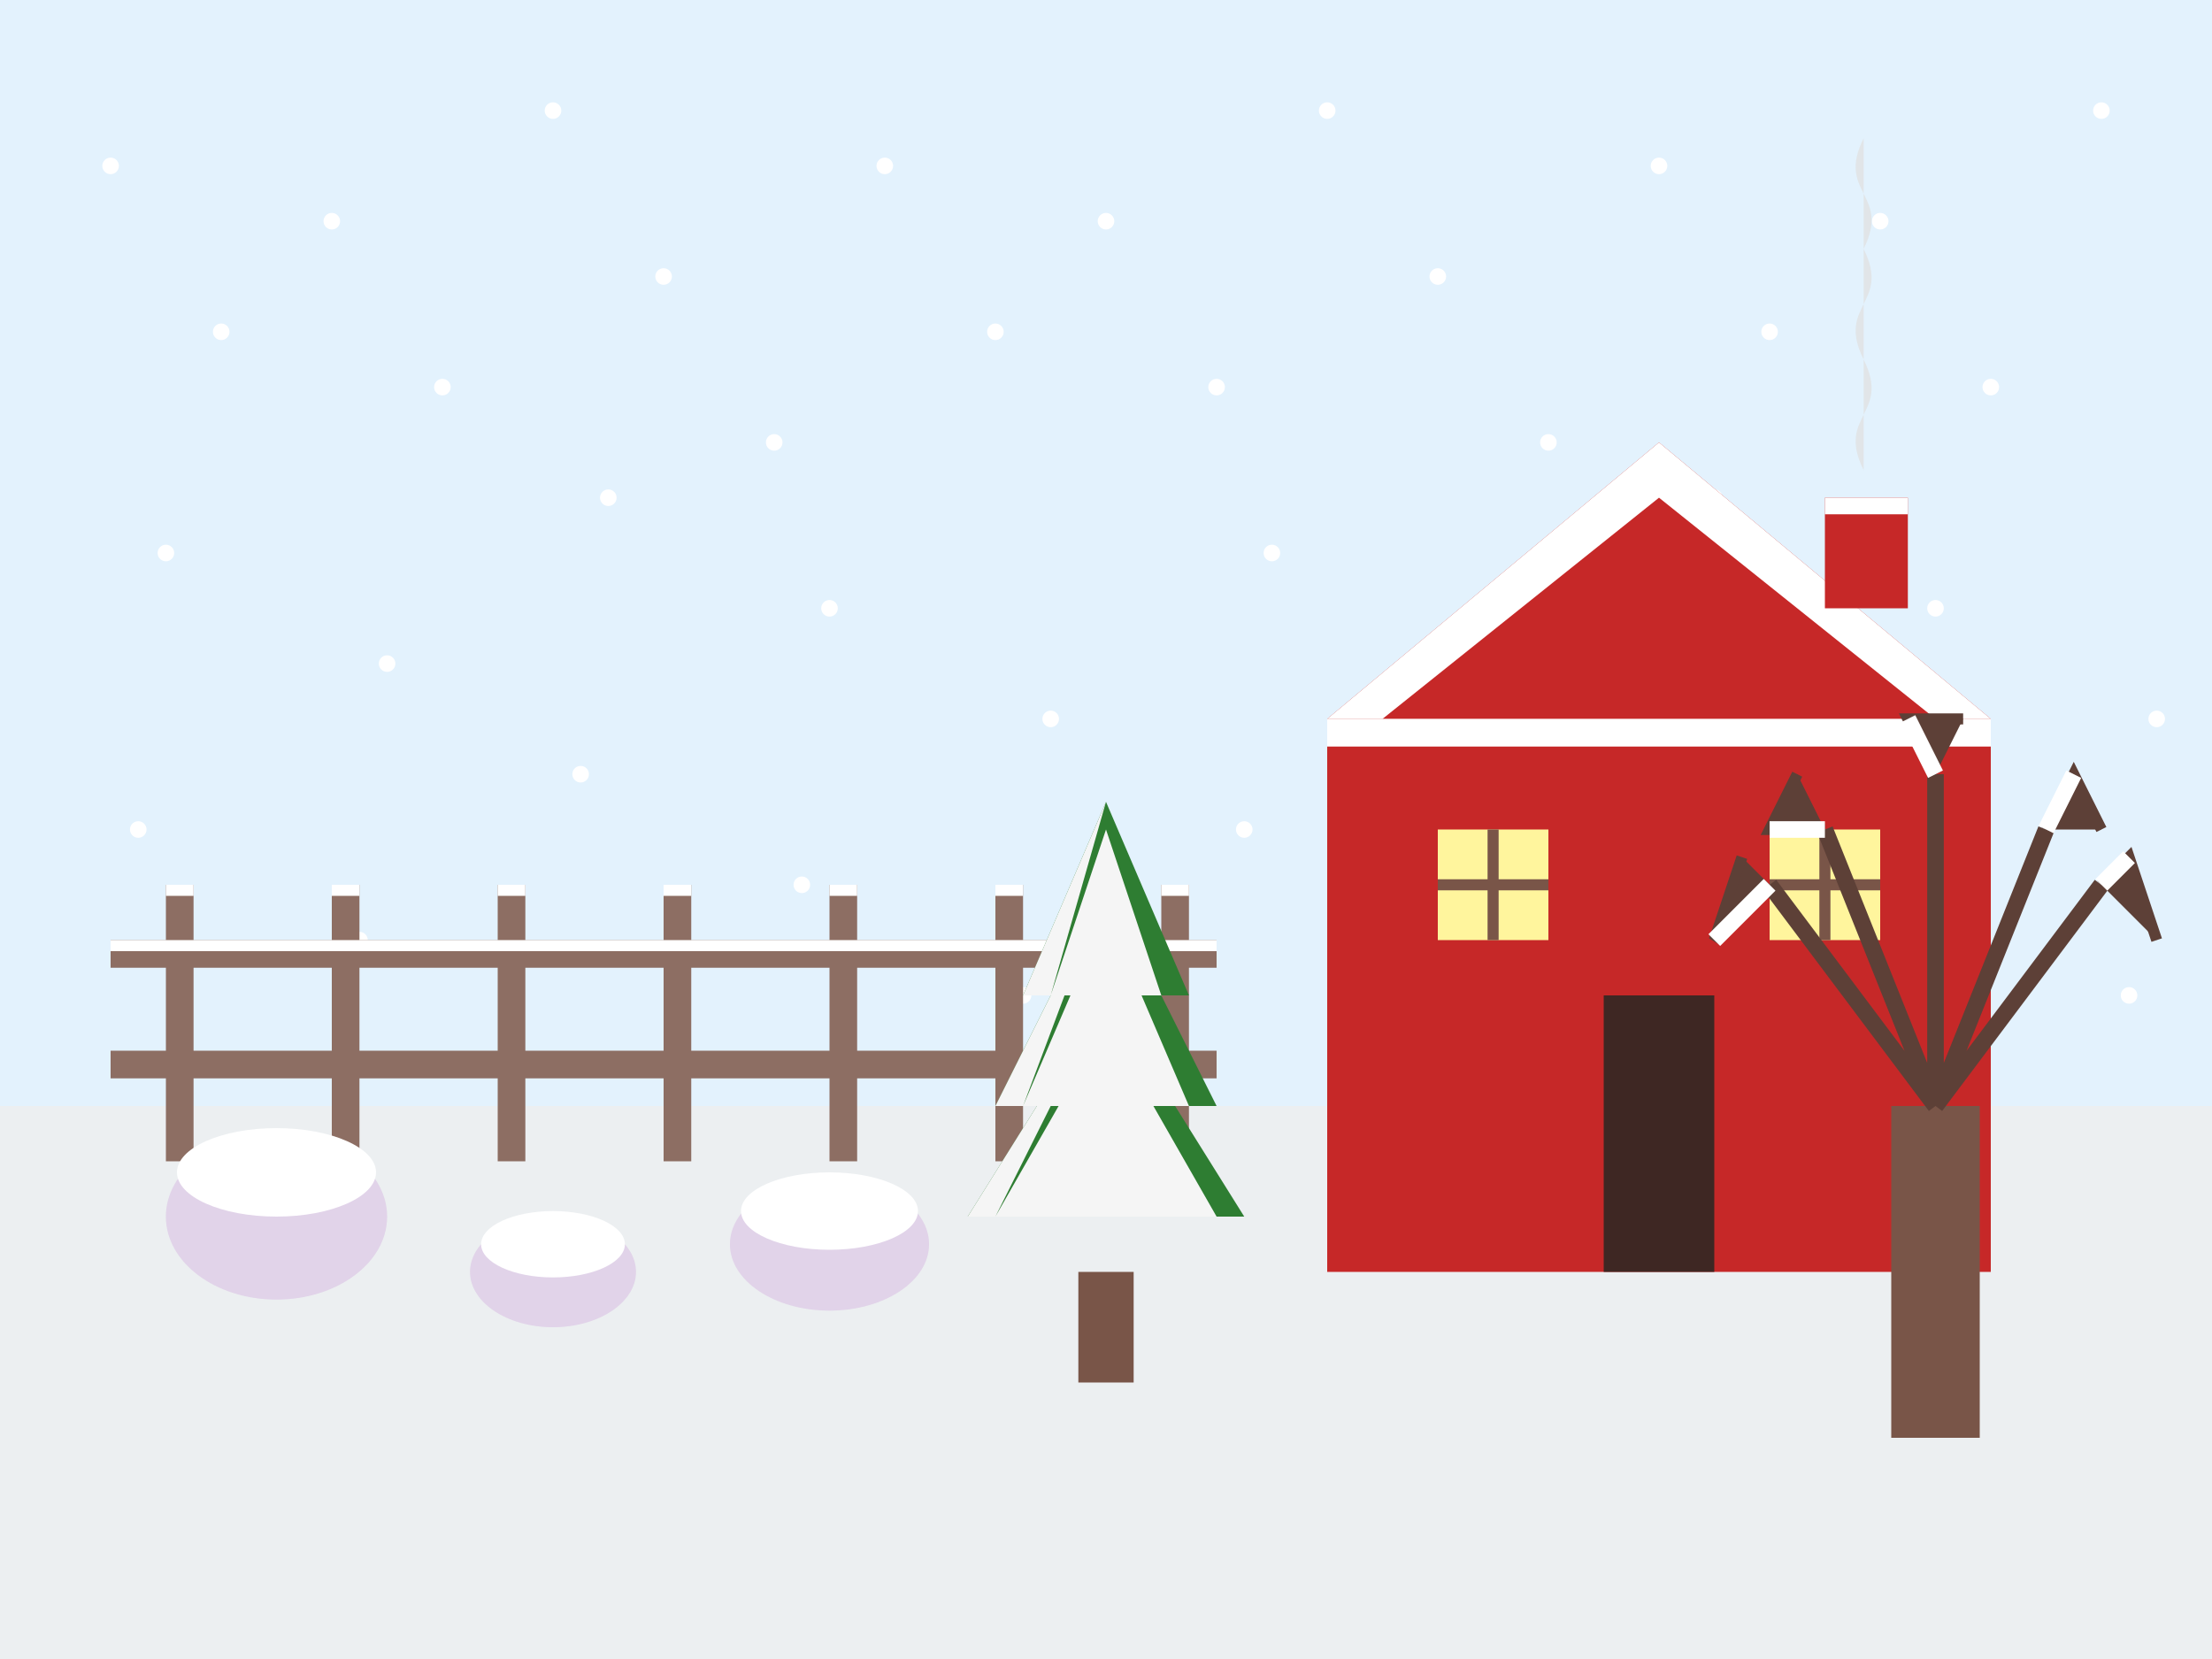
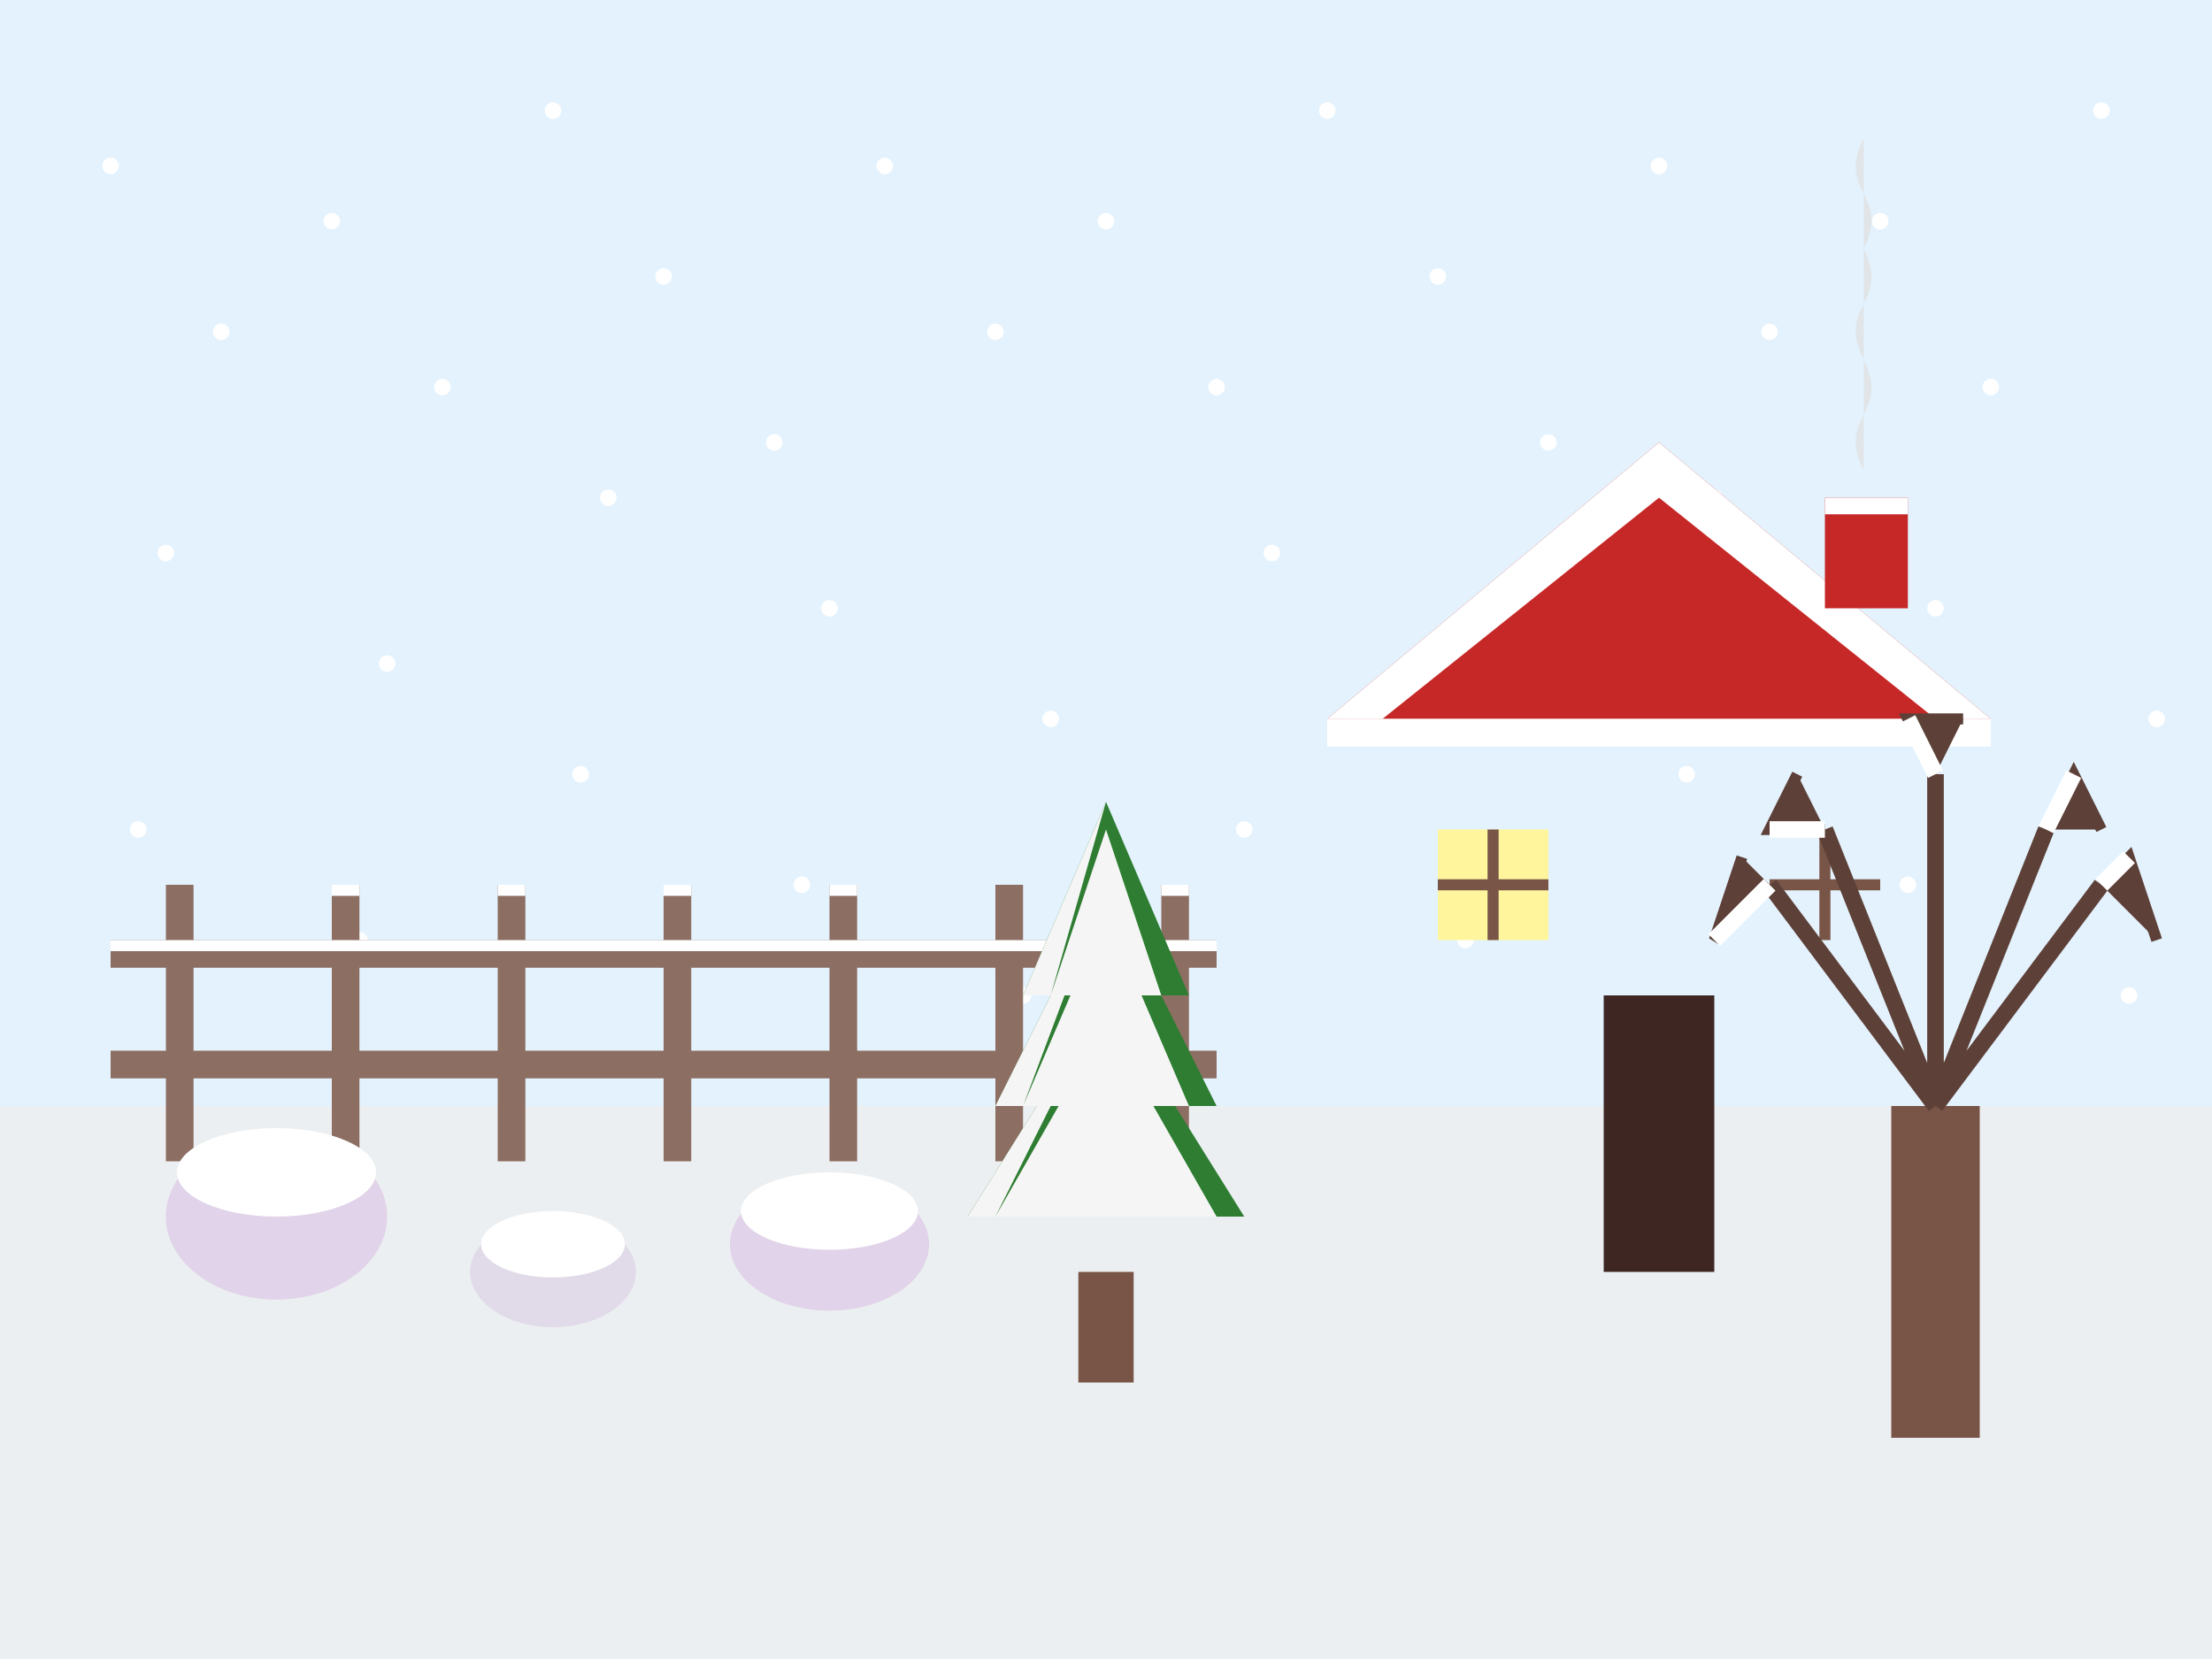
<svg xmlns="http://www.w3.org/2000/svg" viewBox="0 0 400 300" width="100%" height="100%">
  <rect x="0" y="0" width="400" height="300" fill="#808080" stroke="none" />
  <style>
    .sky { fill: #e3f2fd; }
    .snow { fill: #ffffff; }
    .ground { fill: #eceff1; }
    .tree-trunk { fill: #795548; }
    .tree-branches { fill: #5d4037; }
    .evergreen { fill: #2e7d32; }
    .evergreen-snow { fill: #f5f5f5; }
    .fence { fill: #8d6e63; }
    .fence-snow { fill: #ffffff; }
    .bush-frame { fill: #7b1fa2; opacity: 0.1; }
    .bush-cover { fill: #e1bee7; opacity: 0.3; }
    .house { fill: #c62828; }
    .window { fill: #fff59d; }
    .door { fill: #3e2723; }
    .smoke { fill: #e0e0e0; opacity: 0.7; }
  </style>
  <rect class="sky" x="0" y="0" width="400" height="200" />
  <rect class="ground" x="0" y="200" width="400" height="100" />
  <g class="snow">
    <circle cx="20" cy="30" r="1.5" />
    <circle cx="40" cy="60" r="1.5" />
    <circle cx="60" cy="40" r="1.5" />
    <circle cx="80" cy="70" r="1.5" />
    <circle cx="100" cy="20" r="1.5" />
    <circle cx="120" cy="50" r="1.5" />
    <circle cx="140" cy="80" r="1.5" />
    <circle cx="160" cy="30" r="1.5" />
    <circle cx="180" cy="60" r="1.5" />
    <circle cx="200" cy="40" r="1.5" />
    <circle cx="220" cy="70" r="1.5" />
    <circle cx="240" cy="20" r="1.5" />
    <circle cx="260" cy="50" r="1.5" />
    <circle cx="280" cy="80" r="1.5" />
    <circle cx="300" cy="30" r="1.5" />
    <circle cx="320" cy="60" r="1.5" />
    <circle cx="340" cy="40" r="1.5" />
    <circle cx="360" cy="70" r="1.5" />
    <circle cx="380" cy="20" r="1.5" />
    <circle cx="30" cy="100" r="1.5" />
    <circle cx="70" cy="120" r="1.5" />
    <circle cx="110" cy="90" r="1.5" />
    <circle cx="150" cy="110" r="1.5" />
    <circle cx="190" cy="130" r="1.5" />
    <circle cx="230" cy="100" r="1.5" />
    <circle cx="270" cy="120" r="1.5" />
    <circle cx="310" cy="90" r="1.5" />
    <circle cx="350" cy="110" r="1.5" />
    <circle cx="390" cy="130" r="1.5" />
    <circle cx="25" cy="150" r="1.5" />
    <circle cx="65" cy="170" r="1.5" />
    <circle cx="105" cy="140" r="1.5" />
    <circle cx="145" cy="160" r="1.5" />
    <circle cx="185" cy="180" r="1.5" />
    <circle cx="225" cy="150" r="1.5" />
    <circle cx="265" cy="170" r="1.5" />
    <circle cx="305" cy="140" r="1.5" />
    <circle cx="345" cy="160" r="1.5" />
    <circle cx="385" cy="180" r="1.5" />
  </g>
-   <rect class="house" x="240" y="130" width="120" height="100" />
  <polygon class="house" points="240,130 300,80 360,130" />
  <rect class="snow" x="240" y="130" width="120" height="5" />
  <polygon class="snow" points="240,130 300,80 360,130 350,130 300,90 250,130" />
  <rect class="door" x="290" y="180" width="20" height="50" />
  <rect class="window" x="260" y="150" width="20" height="20" />
-   <rect class="window" x="320" y="150" width="20" height="20" />
  <line x1="270" y1="150" x2="270" y2="170" stroke="#795548" stroke-width="2" />
  <line x1="260" y1="160" x2="280" y2="160" stroke="#795548" stroke-width="2" />
  <line x1="330" y1="150" x2="330" y2="170" stroke="#795548" stroke-width="2" />
  <line x1="320" y1="160" x2="340" y2="160" stroke="#795548" stroke-width="2" />
  <rect class="house" x="330" y="90" width="15" height="20" />
  <rect class="snow" x="330" y="90" width="15" height="3" />
  <path class="smoke" d="M337,85 C332,75 342,75 337,65 C332,55 342,55 337,45 C342,35 332,35 337,25" />
  <g class="fence">
    <rect x="20" y="170" width="200" height="5" />
    <rect x="20" y="190" width="200" height="5" />
    <rect x="30" y="160" width="5" height="50" />
    <rect x="60" y="160" width="5" height="50" />
    <rect x="90" y="160" width="5" height="50" />
    <rect x="120" y="160" width="5" height="50" />
    <rect x="150" y="160" width="5" height="50" />
    <rect x="180" y="160" width="5" height="50" />
    <rect x="210" y="160" width="5" height="50" />
  </g>
  <g class="fence-snow">
    <rect x="20" y="170" width="200" height="2" />
-     <rect x="30" y="160" width="5" height="2" />
    <rect x="60" y="160" width="5" height="2" />
    <rect x="90" y="160" width="5" height="2" />
    <rect x="120" y="160" width="5" height="2" />
    <rect x="150" y="160" width="5" height="2" />
-     <rect x="180" y="160" width="5" height="2" />
    <rect x="210" y="160" width="5" height="2" />
  </g>
  <g transform="translate(50, 220)">
    <ellipse class="bush-frame" cx="0" cy="0" rx="20" ry="15" />
    <ellipse class="bush-cover" cx="0" cy="0" rx="20" ry="15" />
    <ellipse class="snow" cx="0" cy="-8" rx="18" ry="8" />
  </g>
  <g transform="translate(100, 230)">
    <ellipse class="bush-frame" cx="0" cy="0" rx="15" ry="10" />
-     <ellipse class="bush-cover" cx="0" cy="0" rx="15" ry="10" />
    <ellipse class="snow" cx="0" cy="-5" rx="13" ry="6" />
  </g>
  <g transform="translate(150, 225)">
    <ellipse class="bush-frame" cx="0" cy="0" rx="18" ry="12" />
    <ellipse class="bush-cover" cx="0" cy="0" rx="18" ry="12" />
    <ellipse class="snow" cx="0" cy="-6" rx="16" ry="7" />
  </g>
  <g transform="translate(200, 220)">
    <rect class="tree-trunk" x="-5" y="10" width="10" height="20" />
    <polygon class="evergreen" points="0,-40 -25,0 25,0" />
    <polygon class="evergreen" points="0,-60 -20,-20 20,-20" />
    <polygon class="evergreen" points="0,-75 -15,-40 15,-40" />
    <polygon class="evergreen-snow" points="0,-40 -25,0 25,0 20,0 0,-35 -20,0" />
    <polygon class="evergreen-snow" points="0,-60 -20,-20 20,-20 15,-20 0,-55 -15,-20" />
    <polygon class="evergreen-snow" points="0,-75 -15,-40 15,-40 10,-40 0,-70 -10,-40" />
  </g>
  <g transform="translate(350, 230)">
    <rect class="tree-trunk" x="-8" y="-30" width="16" height="60" />
    <path class="tree-branches" d="M0,-30 L-30,-70 M0,-30 L-20,-80 M0,-30 L0,-90 M0,-30 L20,-80 M0,-30 L30,-70" stroke-width="3" stroke="#5d4037" fill="none" />
    <path class="tree-branches" d="M-30,-70 L-40,-60 L-35,-75 M-20,-80 L-30,-80 L-25,-90 M0,-90 L-5,-100 L5,-100 M20,-80 L25,-90 L30,-80 M30,-70 L35,-75 L40,-60" stroke-width="2" stroke="#5d4037" fill="none" />
    <path class="snow" d="M-30,-70 L-40,-60 M-20,-80 L-30,-80 M0,-90 L-5,-100 M20,-80 L25,-90 M30,-70 L35,-75" stroke-width="3" stroke="#ffffff" fill="none" />
  </g>
</svg>